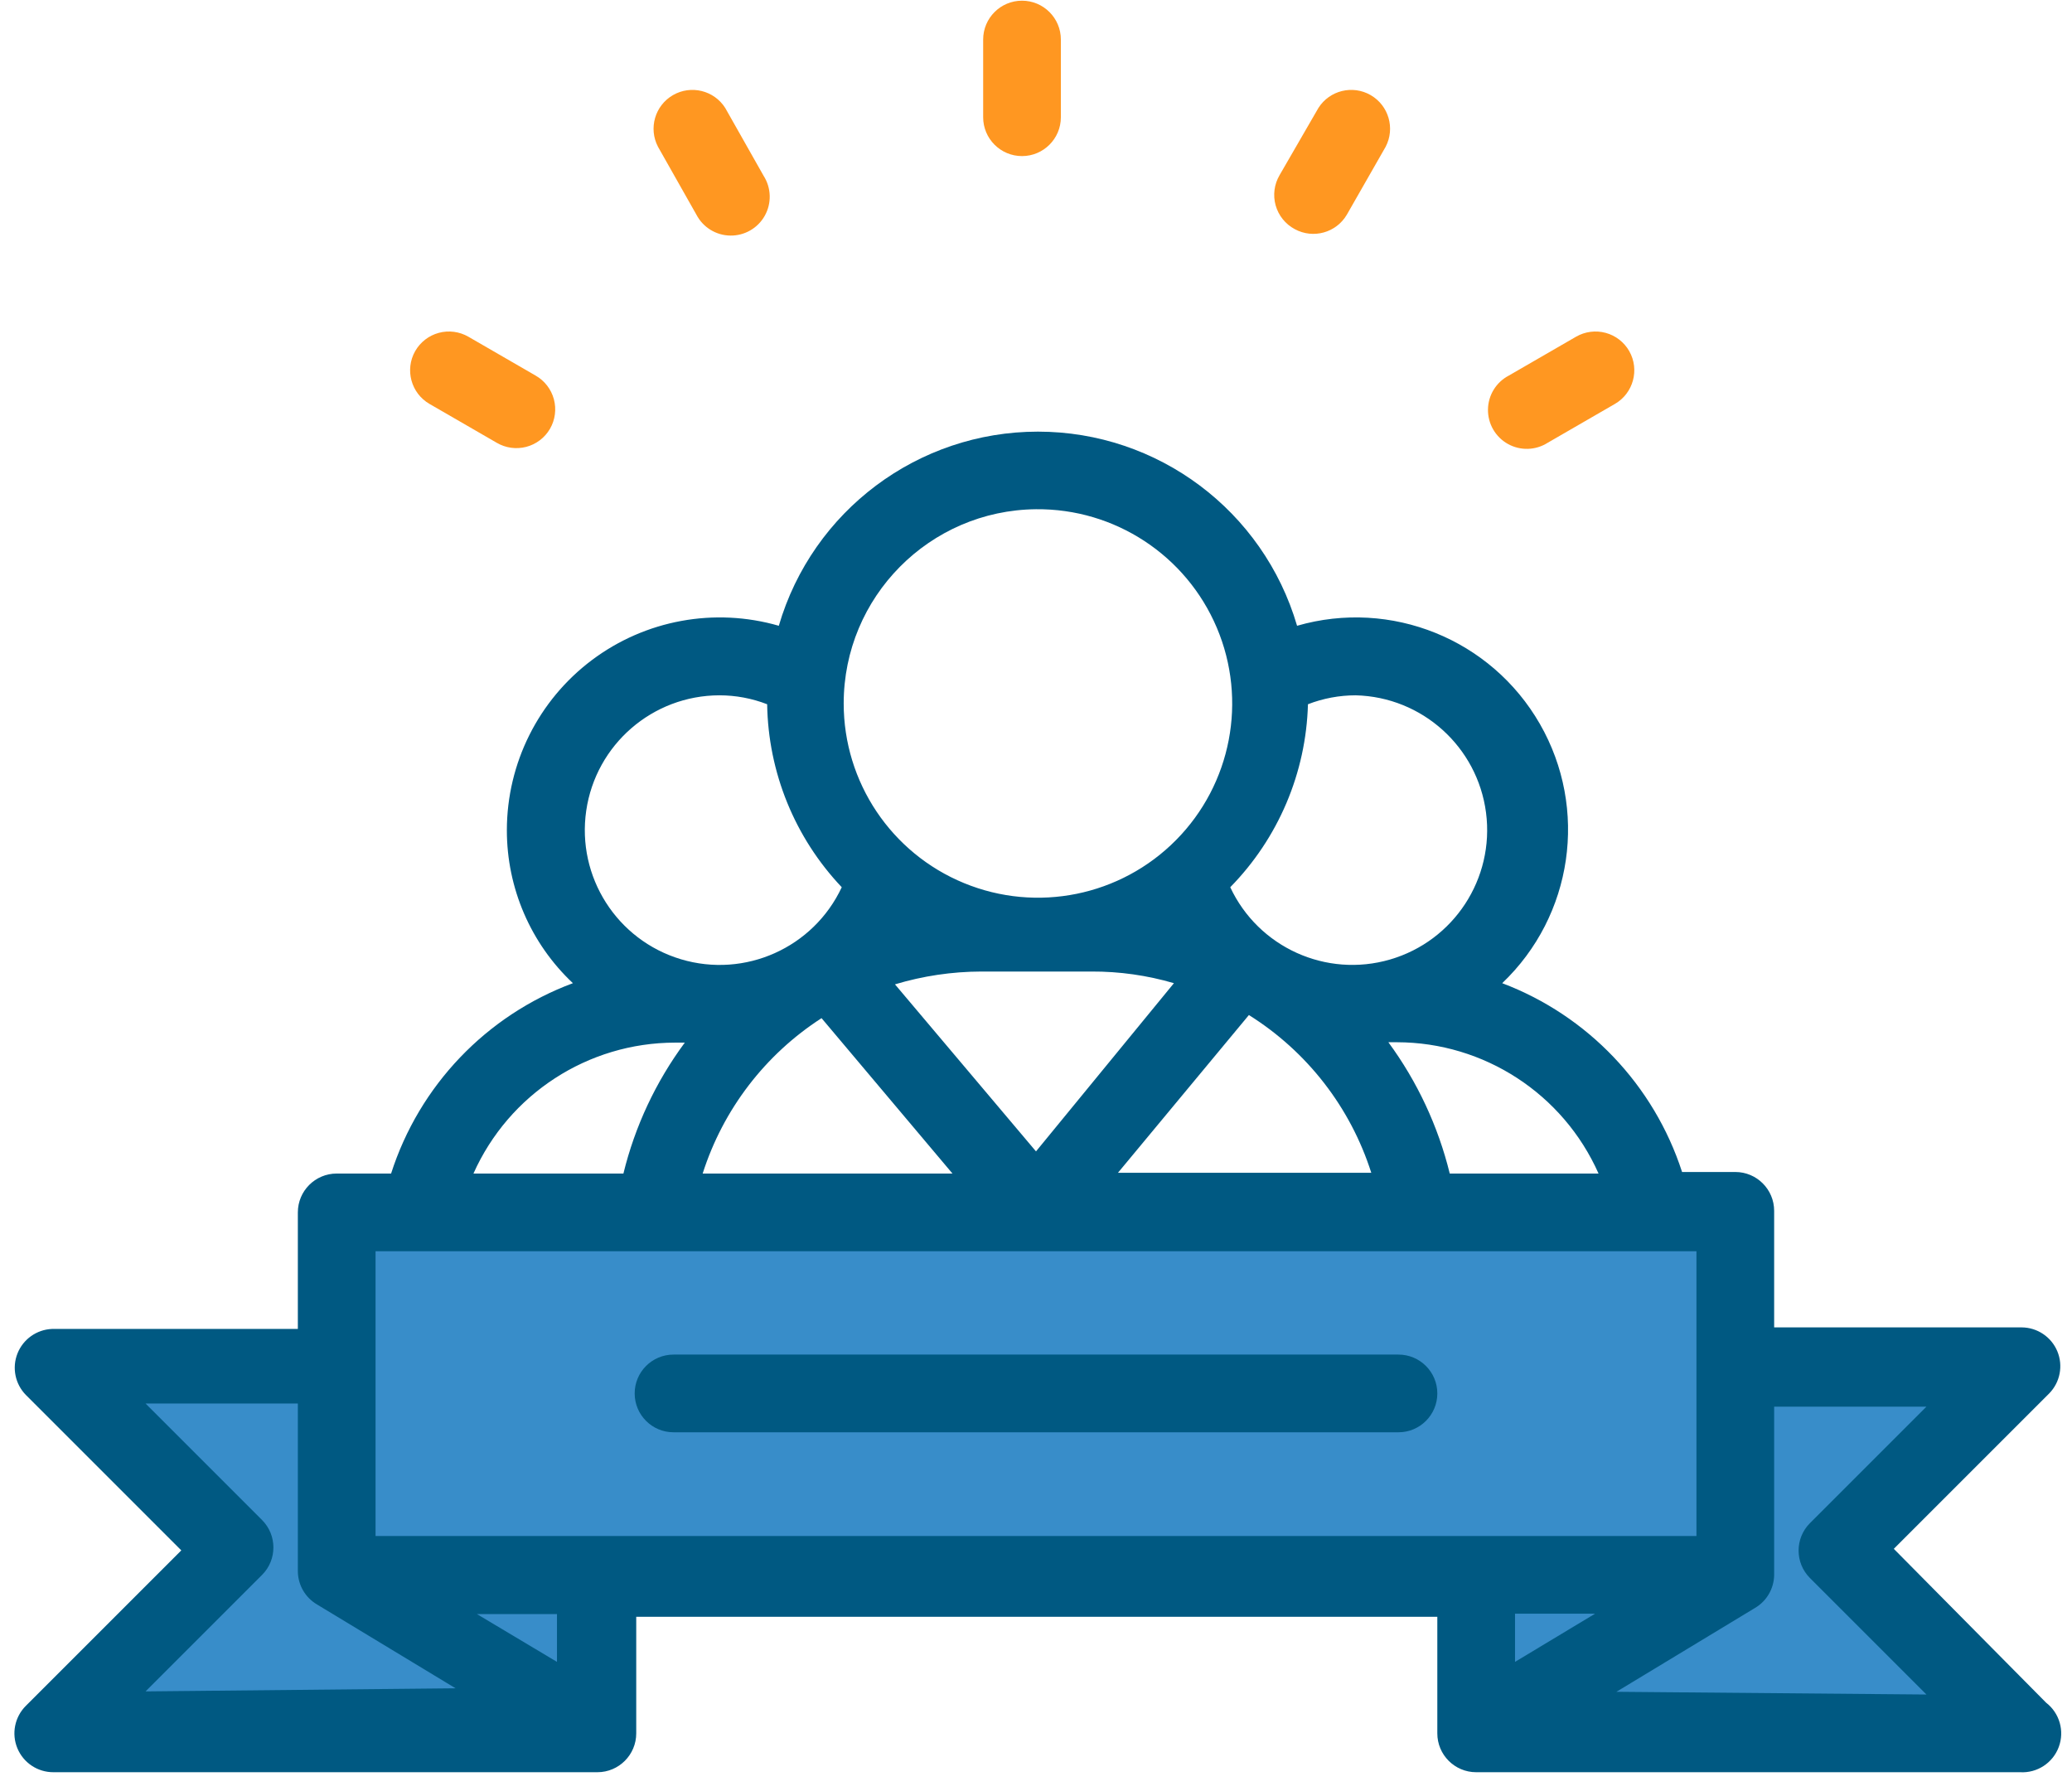
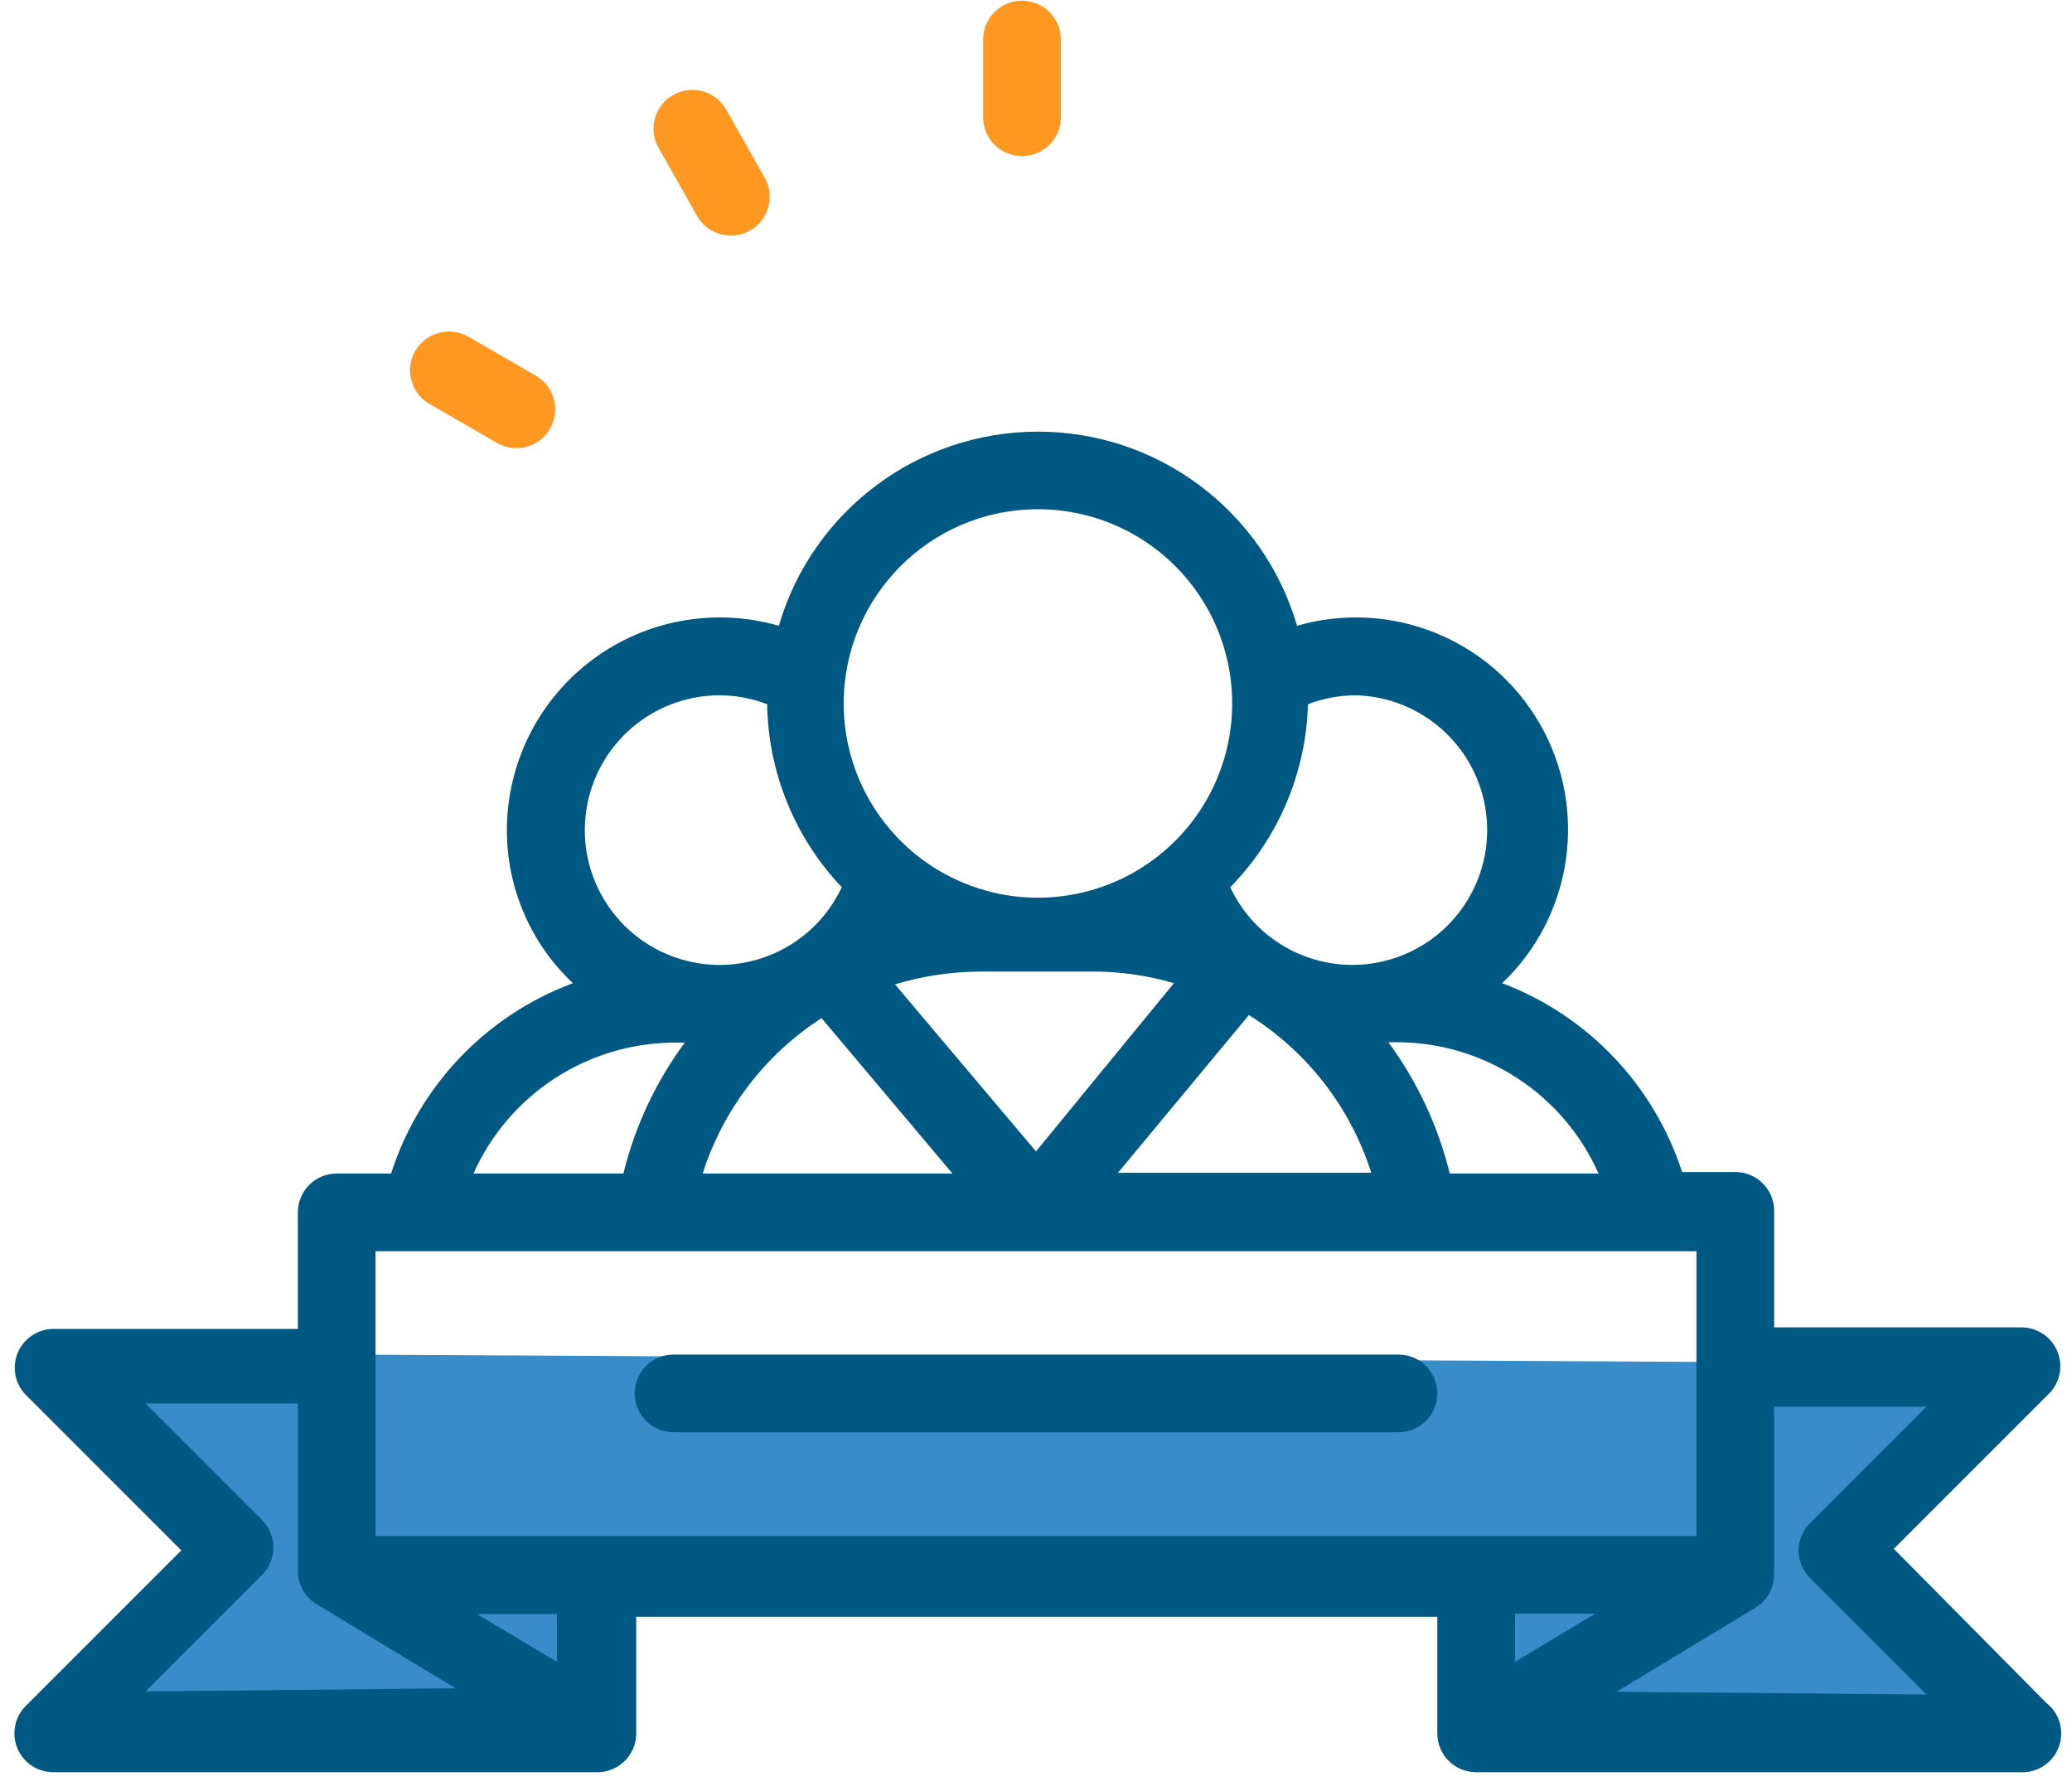
<svg xmlns="http://www.w3.org/2000/svg" width="96px" height="83px" viewBox="0 0 96 83" version="1.1">
  <title>trusted-people-icon</title>
  <desc>Created with Sketch.</desc>
  <g id="Desktop" stroke="none" stroke-width="1" fill="none" fill-rule="evenodd">
    <g id="B&amp;W-Icons-Master" transform="translate(-150, -56)">
      <g id="trusted-people-icon" transform="translate(144, 43)">
        <rect id="Rectangle-path" x="0" y="0" width="108" height="108" />
-         <rect id="Rectangle" fill="#388DC9" x="22" y="70" width="65" height="15" />
        <polygon id="Path-2" fill="#388DC9" points="10.218 76.579 22 75.762 97.293 76.17 99.049 78.03 91.711 84.168 99.049 93.715 76.92 93.715 74.217 91.512 74.217 85.821 34.579 85.821 33.096 93.715 11.031 93.105 11.567 90 16.122 84.168" />
        <path d="M93.744,84.762 L100.944,77.562 C101.45,77.045 101.598,76.276 101.32,75.608 C101.041,74.941 100.389,74.505 99.666,74.502 L88.2,74.502 L88.2,69.102 C88.2,68.108 87.394,67.302 86.4,67.302 L83.934,67.302 C82.628,63.272 79.562,60.053 75.6,58.554 C78.88,55.431 79.601,50.472 77.347,46.544 C75.093,42.616 70.447,40.737 66.096,41.994 C64.535,36.663 59.645,32.999 54.09,32.999 C48.535,32.999 43.645,36.663 42.084,41.994 C39.107,41.135 35.899,41.724 33.422,43.585 C30.945,45.447 29.487,48.364 29.484,51.462 C29.481,54.147 30.588,56.714 32.544,58.554 C28.531,60.046 25.426,63.297 24.12,67.374 L21.6,67.374 C20.606,67.374 19.8,68.18 19.8,69.174 L19.8,74.574 L8.406,74.574 C7.696,74.605 7.07,75.051 6.809,75.712 C6.548,76.374 6.702,77.127 7.2,77.634 L14.4,84.834 L7.2,92.034 C6.681,92.549 6.525,93.327 6.805,94.002 C7.086,94.678 7.747,95.116 8.478,95.112 L33.678,95.112 C34.672,95.112 35.478,94.306 35.478,93.312 L35.478,87.912 L72.594,87.912 L72.594,93.312 C72.594,94.306 73.4,95.112 74.394,95.112 L99.594,95.112 C100.383,95.159 101.109,94.686 101.386,93.946 C101.663,93.206 101.425,92.373 100.8,91.89 L93.744,84.762 Z M80.064,67.374 L73.17,67.374 C72.631,65.179 71.665,63.111 70.326,61.29 L70.722,61.29 C74.764,61.297 78.423,63.68 80.064,67.374 L80.064,67.374 Z M66.6,45.63 C67.306,45.356 68.057,45.216 68.814,45.216 C71.892,45.293 74.454,47.602 74.851,50.655 C75.247,53.709 73.36,56.596 70.404,57.457 C67.448,58.318 64.305,56.897 63,54.108 C65.227,51.838 66.513,48.809 66.6,45.63 Z M63.864,60.03 C66.56,61.718 68.569,64.307 69.534,67.338 L57.798,67.338 L63.864,60.03 Z M54,66.348 L47.466,58.608 C48.762,58.218 50.108,58.018 51.462,58.014 L56.574,58.014 C57.865,58.008 59.151,58.19 60.39,58.554 L54,66.348 Z M54,36.594 C57.648,36.558 60.957,38.727 62.379,42.087 C63.8,45.447 63.053,49.333 60.486,51.925 C57.919,54.518 54.041,55.305 50.667,53.917 C47.293,52.53 45.09,49.242 45.09,45.594 C45.09,40.658 49.065,36.643 54,36.594 L54,36.594 Z M50.13,67.374 L38.556,67.374 C39.501,64.407 41.448,61.862 44.064,60.174 L50.13,67.374 Z M39.33,45.216 C40.087,45.216 40.838,45.356 41.544,45.63 C41.592,48.789 42.826,51.815 45,54.108 C43.688,56.914 40.517,58.334 37.55,57.445 C34.583,56.557 32.715,53.628 33.161,50.562 C33.607,47.497 36.233,45.222 39.33,45.216 Z M37.332,61.308 L37.728,61.308 C36.386,63.121 35.419,65.183 34.884,67.374 L27.936,67.374 C29.582,63.687 33.241,61.312 37.278,61.308 L37.332,61.308 Z M12.744,91.368 L18.144,85.968 C18.842,85.266 18.842,84.132 18.144,83.43 L12.744,78.03 L19.8,78.03 L19.8,85.824 C19.813,86.447 20.146,87.019 20.682,87.336 L27.108,91.224 L12.744,91.368 Z M31.806,90 L28.098,87.786 L31.806,87.786 L31.806,90 Z M23.4,84.168 L23.4,70.974 L84.6,70.974 L84.6,84.168 L23.4,84.168 Z M76.194,90 L76.194,87.768 L79.902,87.768 L76.194,90 Z M80.892,91.386 L87.318,87.498 C87.854,87.181 88.187,86.609 88.2,85.986 L88.2,78.174 L95.256,78.174 L89.856,83.574 C89.158,84.276 89.158,85.41 89.856,86.112 L95.256,91.512 L80.892,91.386 Z" id="Shape" fill="#005982" fill-rule="nonzero" />
        <path d="M70.794,75.762 L37.206,75.762 C36.212,75.762 35.406,76.568 35.406,77.562 C35.406,78.556 36.212,79.362 37.206,79.362 L70.794,79.362 C71.788,79.362 72.594,78.556 72.594,77.562 C72.594,76.568 71.788,75.762 70.794,75.762 Z" id="Shape" fill="#005982" fill-rule="nonzero" />
        <path d="M53.352,20.232 C54.346,20.232 55.152,19.426 55.152,18.432 L55.152,14.832 C55.152,13.838 54.346,13.032 53.352,13.032 C52.358,13.032 51.552,13.838 51.552,14.832 L51.552,18.432 C51.552,19.426 52.358,20.232 53.352,20.232 Z" id="Shape" fill="#FF9721" fill-rule="nonzero" />
        <path d="M38.268,22.95 C38.574,23.536 39.177,23.907 39.839,23.915 C40.5,23.924 41.113,23.57 41.435,22.993 C41.757,22.416 41.737,21.708 41.382,21.15 L39.6,18 C39.083,17.186 38.015,16.925 37.18,17.407 C36.345,17.89 36.039,18.945 36.486,19.8 L38.268,22.95 Z" id="Shape" fill="#FF9721" fill-rule="nonzero" />
        <path d="M25.902,31.716 L29.016,33.516 C29.429,33.758 29.921,33.825 30.384,33.704 C30.846,33.582 31.241,33.282 31.482,32.868 C31.722,32.453 31.787,31.959 31.662,31.496 C31.537,31.033 31.233,30.64 30.816,30.402 L27.702,28.602 C27.287,28.362 26.793,28.297 26.33,28.422 C25.867,28.547 25.474,28.851 25.236,29.268 C24.748,30.128 25.045,31.222 25.902,31.716 Z" id="Shape" fill="#FF9721" fill-rule="nonzero" />
-         <path d="M65.988,23.616 C66.84,24.081 67.907,23.786 68.4,22.95 L70.2,19.8 C70.647,18.945 70.341,17.89 69.506,17.407 C68.671,16.925 67.603,17.186 67.086,18 L65.286,21.114 C65.037,21.537 64.971,22.042 65.103,22.515 C65.236,22.987 65.555,23.385 65.988,23.616 L65.988,23.616 Z" id="Shape" fill="#FF9721" fill-rule="nonzero" />
-         <path d="M80.82,31.716 C81.677,31.222 81.974,30.128 81.486,29.268 C81.248,28.851 80.855,28.547 80.392,28.422 C79.929,28.297 79.435,28.362 79.02,28.602 L75.906,30.402 C75.32,30.708 74.949,31.311 74.941,31.973 C74.932,32.634 75.286,33.247 75.863,33.569 C76.44,33.891 77.148,33.871 77.706,33.516 L80.82,31.716 Z" id="Shape" fill="#FF9721" fill-rule="nonzero" />
      </g>
    </g>
  </g>
</svg>